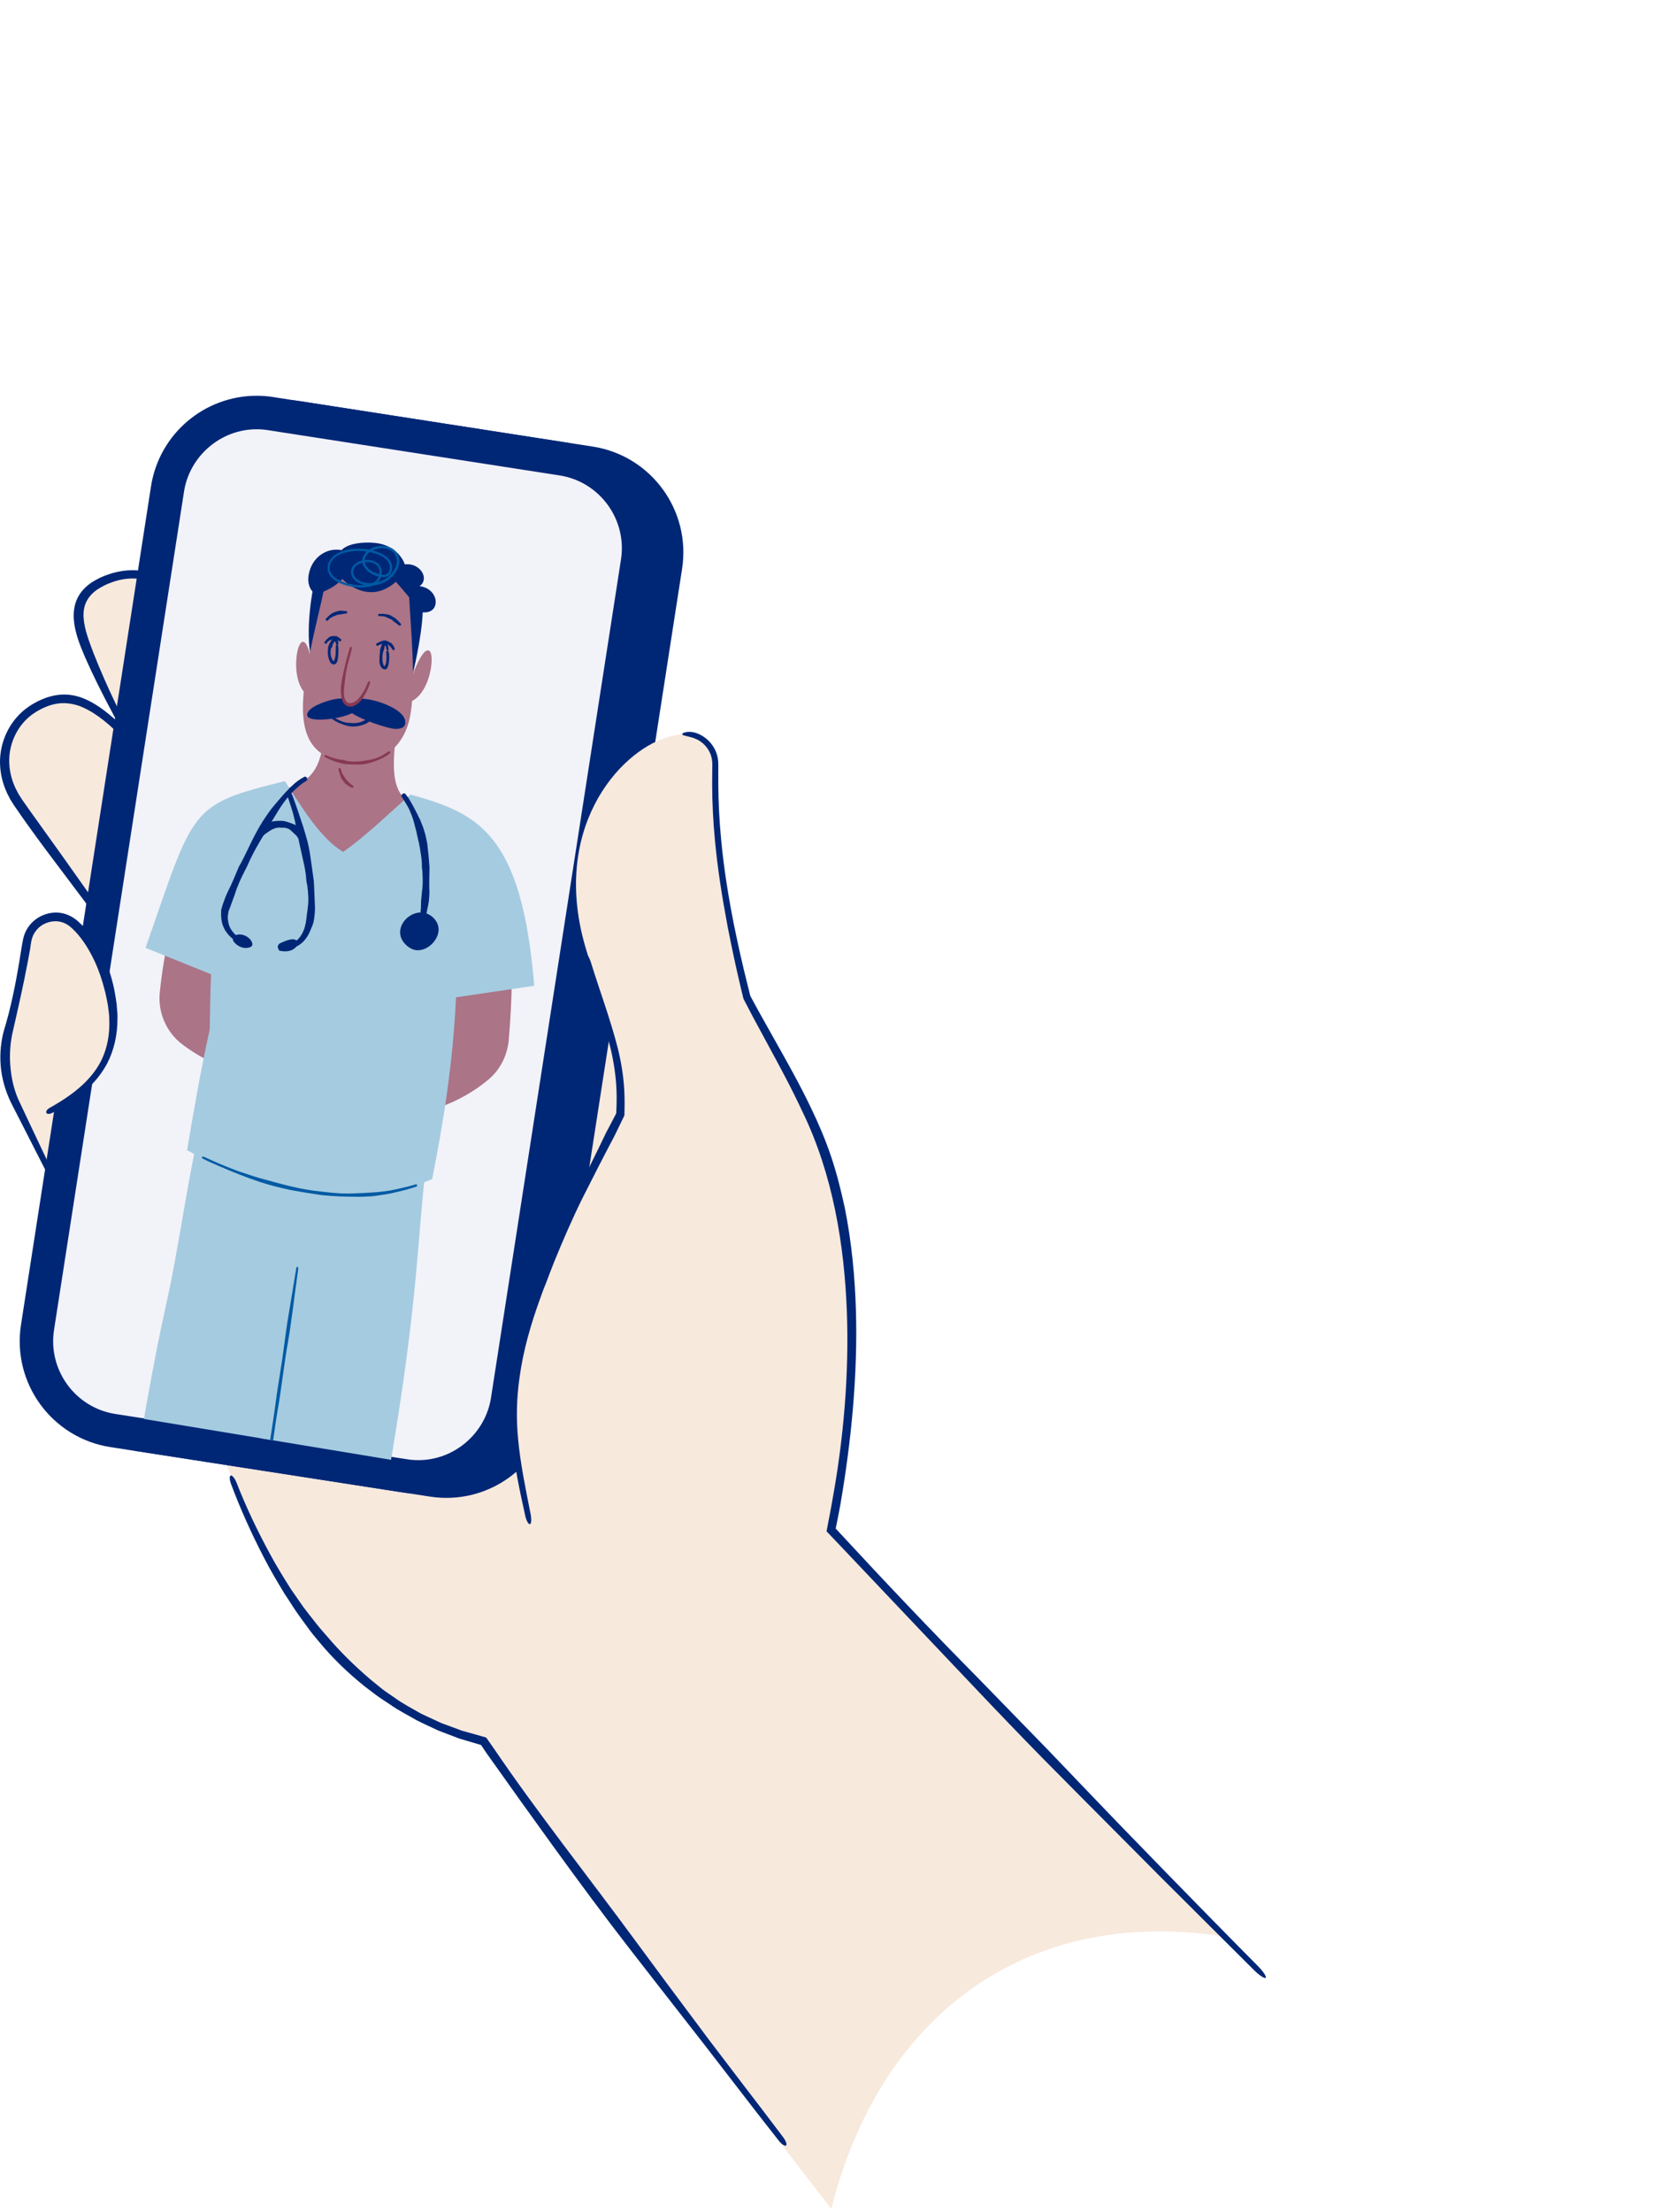
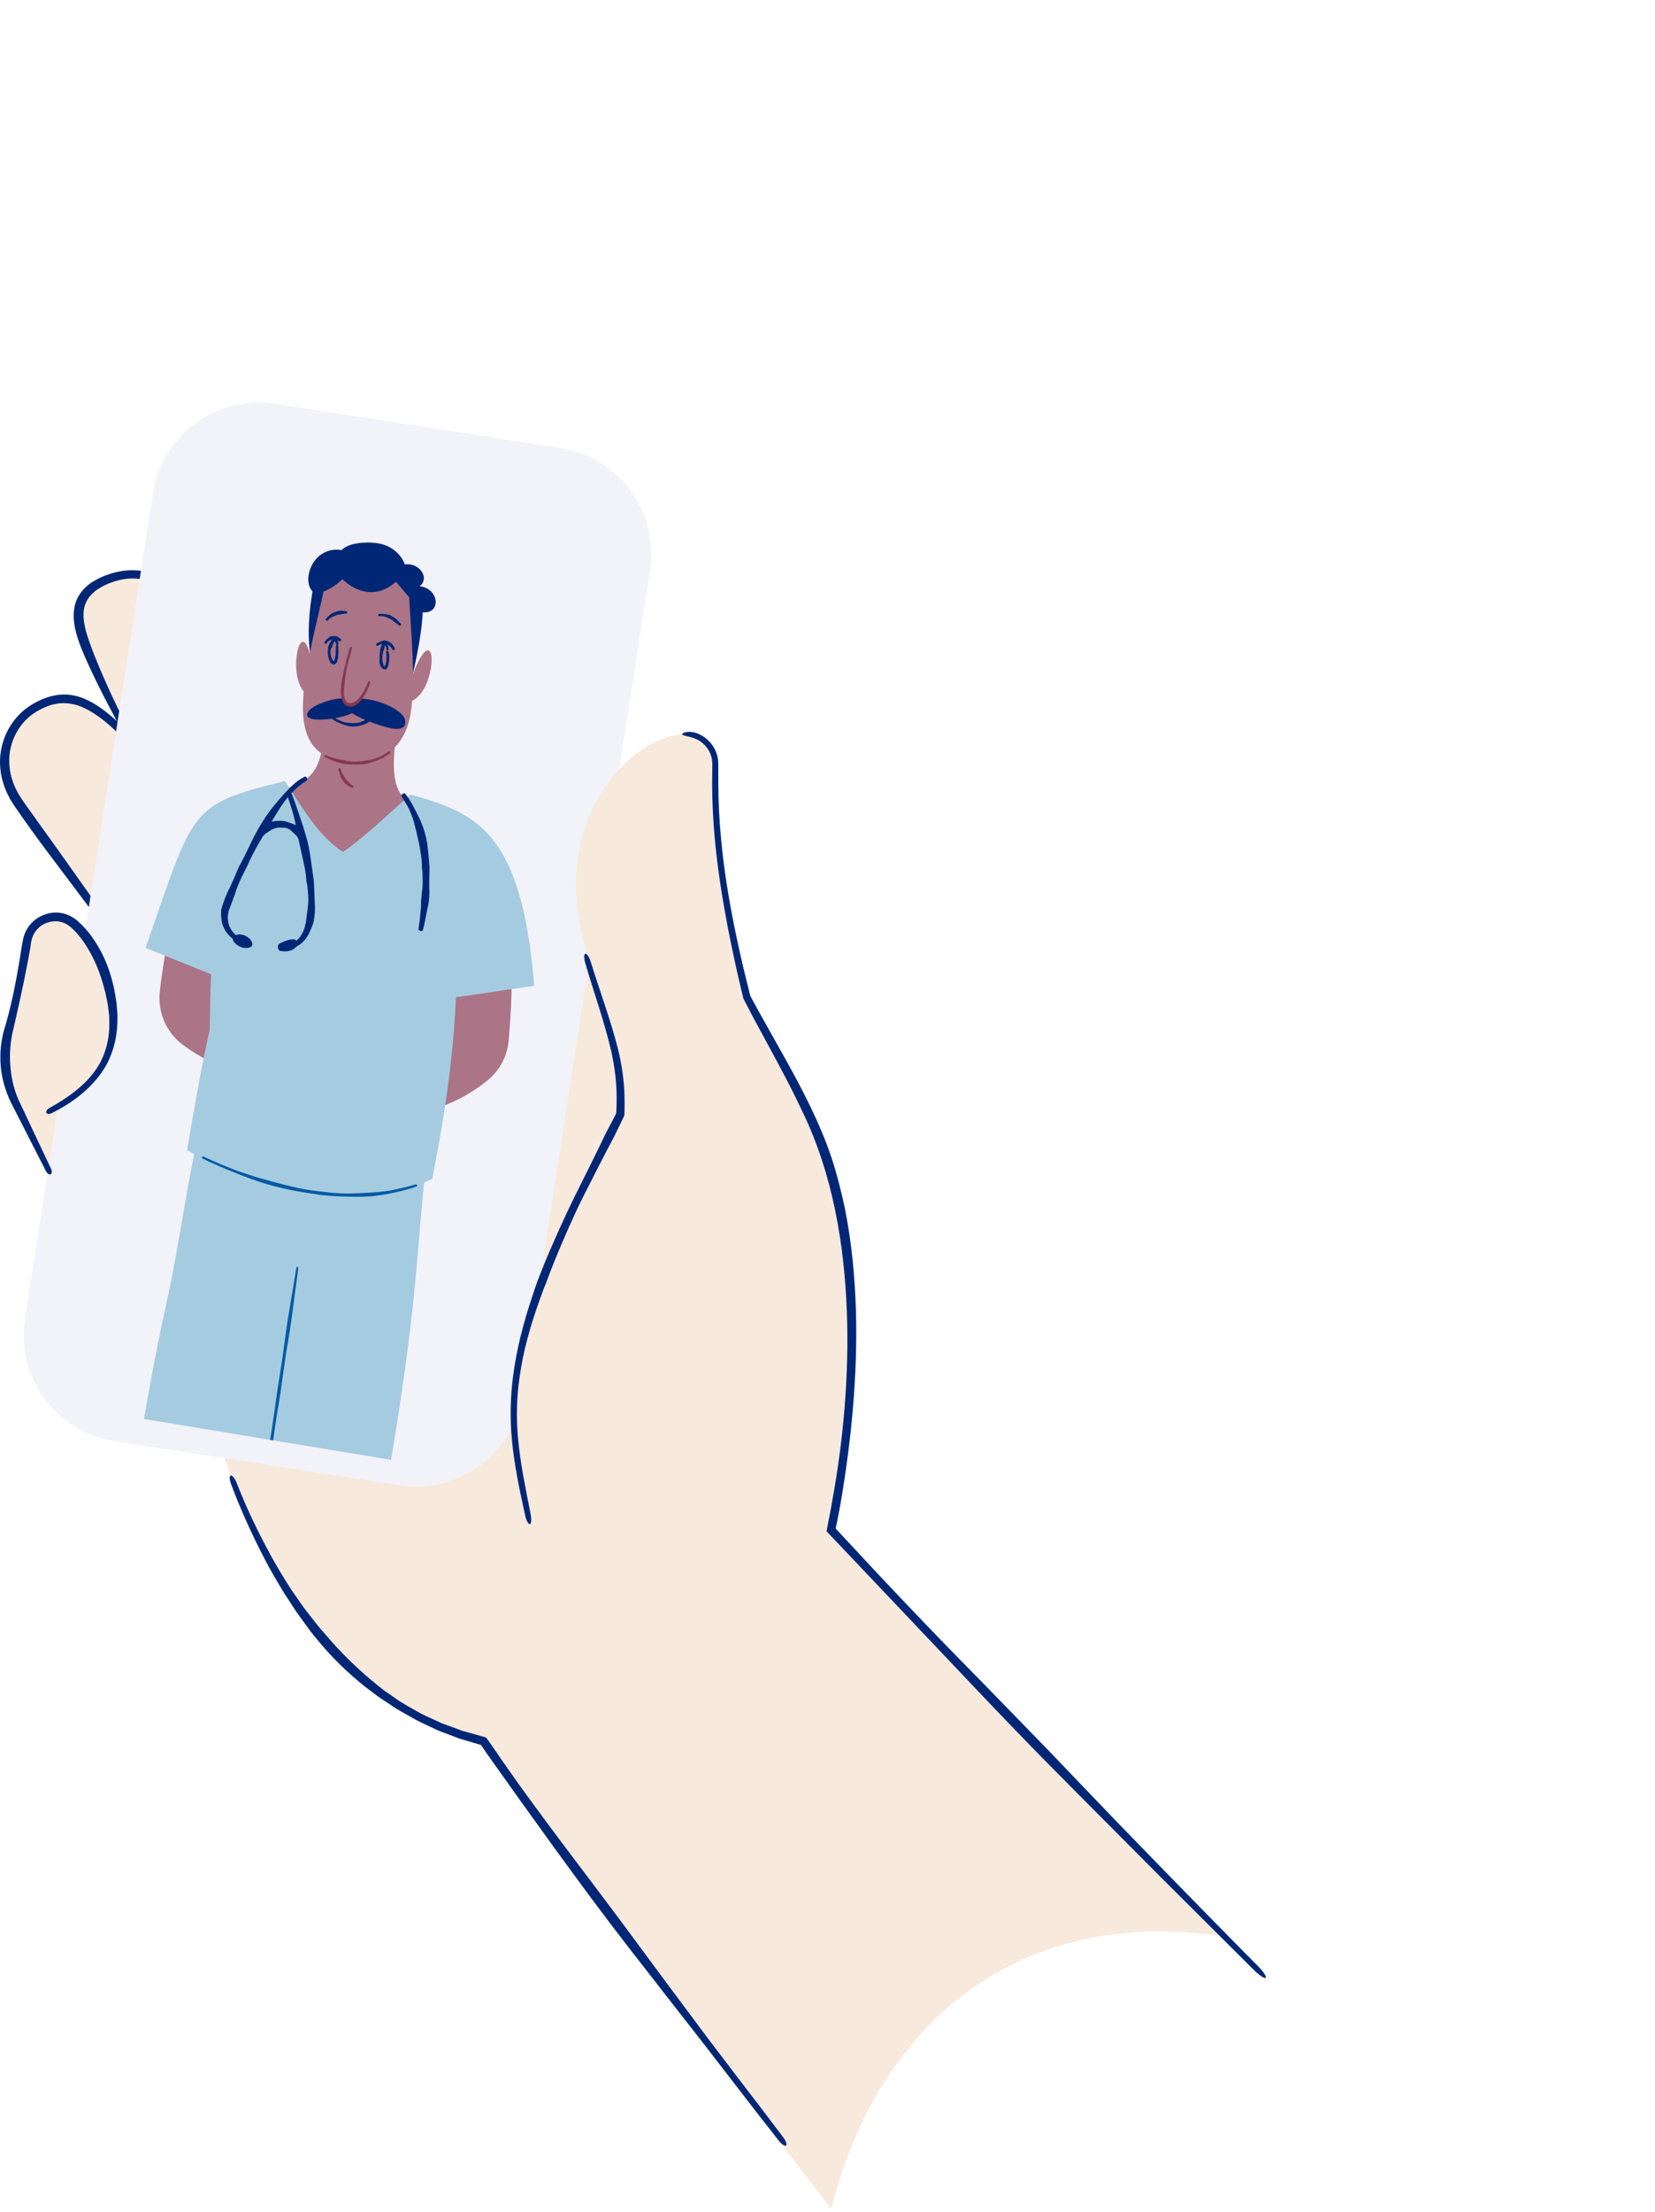
<svg xmlns="http://www.w3.org/2000/svg" width="393" height="525" viewBox="0 0 393 525" fill="none">
  <path d="M289.709 459.521C244.145 413.706 187.439 354.457 186.035 351.303L105.971 399.994C109.072 409.997 165.155 482.601 197.403 524.322C207.684 483.422 236.342 458.448 275.36 458.448C279.997 458.435 284.793 458.792 289.709 459.521Z" fill="#F8E9DD" />
  <path d="M38.067 187.228C35.444 184.247 25.838 166.784 21.175 155.43C18.194 148.156 16.153 141.333 25.308 137.584C48.945 127.885 63.783 176.668 70.156 183.637" fill="#F8E9DD" />
  <path d="M40.307 140.207C44.97 143.188 48.813 147.825 51.86 152.714C53.542 155.377 54.973 157.828 56.312 160.173L58.55 164.082C59.226 165.287 59.889 166.493 60.538 167.725L63.294 173.051C65.056 176.416 66.659 179.835 68.858 183.081C69.282 183.65 69.905 183.889 70.157 183.637C70.422 183.385 70.316 182.816 69.958 182.299C67.957 179.212 66.421 175.661 64.778 172.243L62.221 166.877L60.392 163.114C59.716 161.75 59.041 160.398 58.299 159.047C56.974 156.662 55.49 154.171 53.622 151.495C50.137 146.765 46.388 141.916 41.393 138.524L40.081 137.69L38.677 136.974C36.014 135.769 32.993 135.132 30.012 135.411C28.528 135.556 27.071 135.861 25.693 136.365C24.289 136.802 22.99 137.478 21.718 138.273C20.393 139.187 19.148 140.419 18.393 141.982C17.624 143.546 17.412 145.321 17.518 146.951C17.77 150.263 19.002 153.164 20.181 155.96C21.096 158.04 22.05 160.08 23.043 162.094C24.62 165.287 26.276 168.44 27.959 171.58C29.177 173.833 30.383 176.085 31.642 178.324C33.218 181.107 34.835 183.982 36.796 186.671C37.206 187.228 37.803 187.453 38.054 187.214C38.319 186.963 38.227 186.419 37.869 185.889C36.107 183.226 34.49 180.338 32.927 177.569C31.682 175.356 30.489 173.104 29.337 170.825C27.733 167.659 26.21 164.453 24.792 161.22C23.891 159.193 23.043 157.139 22.235 155.099C21.188 152.316 20.076 149.508 19.863 146.765C19.758 145.4 19.916 144.089 20.446 142.949C20.976 141.797 21.864 140.83 22.951 140.035C23.997 139.359 25.137 138.697 26.382 138.286C27.601 137.809 28.886 137.517 30.184 137.372C32.781 137.107 35.431 137.663 37.776 138.816L39.061 139.438L40.307 140.207Z" fill="#002776" />
  <path d="M40.849 328.29C40.743 328.104 40.637 327.919 40.531 327.733C27.759 306.005 13.821 284.343 3.434 261.21C2.36 258.825 1.685 256.308 1.393 253.738C0.532 246.159 8.163 240.263 15.252 243.085C19.955 244.953 25.559 249.498 31.402 259.249C46.89 285.111 54.773 297.3 54.773 297.3" fill="#F8E9DD" />
  <path d="M143.662 414.832C92.216 420.542 64.128 384.359 49.581 334.596L131.579 195.561C131.579 195.561 178.546 252.89 167.126 312.735C155.705 372.581 143.662 414.832 143.662 414.832Z" fill="#F8E9DD" />
  <path d="M43.883 246.12C37.882 235.944 6.111 193.866 3.421 189.215C-1.653 180.458 2.003 171.66 8.111 168.03C23.599 158.822 32.979 179.106 70.911 224.829" fill="#F8E9DD" />
  <path d="M19.638 167.897C23.216 169.474 26.382 172.323 29.297 175.304C32.212 178.324 34.941 181.584 37.538 184.896C40.386 188.5 42.957 191.746 45.395 194.819L49.528 199.894L53.331 204.544L58.803 211.274C62.274 215.514 65.771 219.727 69.296 223.914C69.918 224.656 70.647 225.054 70.925 224.828C71.204 224.603 70.939 223.808 70.329 223.066C66.858 218.8 63.44 214.481 60.061 210.148L54.801 203.378L51.158 198.595C49.833 196.86 48.508 195.124 47.183 193.375C44.772 190.301 42.188 187.055 39.181 183.491C36.425 180.298 33.629 177.066 30.648 173.992C29.151 172.455 27.614 170.958 25.945 169.593C24.276 168.229 22.487 166.957 20.473 166.056C19.095 165.393 17.545 164.996 15.982 164.877C13.782 164.744 11.583 165.261 9.635 166.149C7.714 167.023 5.846 168.229 4.376 169.819C1.395 172.945 -0.182 177.317 0.017 181.557C0.109 183.836 0.692 186.101 1.646 188.195L2.428 189.732L3.342 191.176L5.21 193.879C7.728 197.456 10.324 200.98 12.948 204.451L18.791 212.215C21.878 216.296 24.951 220.39 27.999 224.537C30.198 227.504 32.344 230.499 34.49 233.493C37.14 237.243 39.909 241.125 42.48 245.02C42.996 245.815 43.646 246.292 43.95 246.106C44.255 245.921 44.109 245.139 43.606 244.304C41.115 240.263 38.346 236.381 35.696 232.605C33.563 229.611 31.417 226.604 29.27 223.596L20.354 211.023C18.486 208.4 16.631 205.763 14.776 203.153C12.245 199.616 9.702 196.051 7.158 192.514L5.29 189.864L4.455 188.566L3.74 187.214C2.865 185.386 2.335 183.412 2.216 181.438C1.977 177.768 3.276 173.939 5.859 171.183C7.131 169.792 8.721 168.759 10.47 167.964C12.192 167.182 14.034 166.784 15.836 166.93C17.081 167.023 18.393 167.328 19.638 167.897Z" fill="#002776" />
-   <path d="M102.084 355.238L32.845 344.493C18.974 342.347 9.474 329.35 11.62 315.478L42.49 116.478C44.637 102.606 57.634 93.107 71.506 95.253L140.745 105.998C154.617 108.145 164.116 121.142 161.97 135.013L131.1 334.013C128.94 347.898 115.956 357.398 102.084 355.238Z" fill="#002776" />
  <path d="M94.93 352.575L27.148 342.056C13.277 339.909 3.777 326.912 5.923 313.04L36.33 117.088C38.476 103.216 51.474 93.716 65.345 95.863L133.127 106.382C146.999 108.529 156.498 121.526 154.352 135.398L123.945 331.35C121.799 345.222 108.802 354.735 94.93 352.575Z" fill="#F2F2F9" />
-   <path d="M60.933 101.891C61.834 101.891 62.748 101.957 63.636 102.103L132.875 112.848C142.388 114.319 148.933 123.275 147.462 132.788L116.592 331.788C115.28 340.227 107.874 346.587 99.368 346.587C98.468 346.587 97.553 346.521 96.652 346.375L27.413 335.63C17.9 334.159 11.355 325.203 12.826 315.69L43.696 116.69C45.008 108.251 52.414 101.891 60.933 101.891ZM60.933 93.942C48.611 93.942 37.8 102.911 35.853 115.471L4.983 314.471C2.836 328.343 12.336 341.327 26.207 343.486L95.447 354.231C96.772 354.43 98.083 354.536 99.382 354.536C111.703 354.536 122.514 345.567 124.462 333.006L155.332 134.006C157.478 120.135 147.979 107.151 134.107 104.991L64.868 94.246C63.543 94.034 62.231 93.942 60.933 93.942Z" fill="#002776" />
  <path d="M147.304 264.536C148.019 251.26 144.561 243.192 139.182 225.385C130.61 197.032 146.84 178.536 158.353 175.025C159.519 174.668 160.725 174.389 161.984 174.244C166.237 173.727 169.92 177.185 169.867 181.464C169.721 190.792 169.668 206.081 177.353 236.7C184.308 250.068 192.589 262.76 196.974 277.162C207.772 312.616 200.552 360.18 189.118 393.621L135.34 388.48C132.094 379.842 127.788 370.965 125.854 361.783C120.077 334.371 116.738 322.209 147.304 264.536Z" fill="#F8E9DD" />
  <path d="M146.641 268.14L147.489 266.377L147.913 265.503L148.205 264.907C148.337 264.668 148.258 264.271 148.284 264.165C148.324 262.84 148.337 261.515 148.297 260.19C148.205 256.361 147.622 252.532 146.708 248.836C144.919 241.84 142.402 235.176 140.295 228.366C139.911 227.16 139.328 226.286 138.983 226.392C138.639 226.498 138.652 227.545 139.023 228.764C141.05 235.653 143.488 242.437 145.104 249.339C145.913 252.93 146.403 256.56 146.429 260.23C146.442 261.515 146.403 262.8 146.337 264.085C146.31 264.443 146.376 264.138 146.164 264.589L145.714 265.463L144.8 267.199L143.939 268.829C141.567 273.784 139.089 278.752 136.612 283.694C134.161 288.649 131.908 293.71 129.775 298.705C129.047 300.44 128.384 302.216 127.682 303.965C127.245 305.104 126.874 306.27 126.49 307.436C124.343 313.796 122.608 320.341 121.786 327.058C121.19 331.88 121.084 336.783 121.548 341.618C122.091 347.66 123.389 353.768 124.714 359.743C124.979 360.962 125.483 361.85 125.827 361.783C126.172 361.704 126.251 360.684 126.013 359.465C124.833 353.45 123.548 347.382 123.018 341.446C122.568 336.716 122.674 331.947 123.336 327.23C124.198 320.658 126.066 314.246 128.344 308.006C128.742 306.906 129.126 305.806 129.59 304.733C130.266 302.971 130.902 301.209 131.617 299.46C133.657 294.478 135.83 289.431 138.268 284.489C140.746 279.56 143.276 274.618 145.846 269.756L146.641 268.14Z" fill="#002776" />
  <path d="M11.012 264.138C23.625 257.792 30.183 248.981 25.374 232.499C23.956 227.637 21.214 222.39 17.491 219.211C13.477 215.779 7.236 218.204 6.415 223.411C5.289 230.552 3.805 238.038 2.135 244.185C0.599 249.842 1.036 255.871 3.434 261.21" fill="#F8E9DD" />
  <path d="M4.639 227.915C3.712 233.559 2.573 239.296 0.837 244.927C0.029 248.133 -0.077 251.18 0.267 253.989C0.466 255.552 0.837 257.09 1.327 258.573C1.778 259.912 2.36 261.316 3.01 262.508L5.739 267.848L10.893 277.957C11.198 278.553 11.701 278.897 12.032 278.725C12.364 278.553 12.377 277.943 12.085 277.347L7.223 267.066L4.706 261.727C4.07 260.468 3.672 259.275 3.301 257.977C2.917 256.586 2.665 255.168 2.519 253.724C2.254 251.167 2.294 248.411 2.917 245.39C4.202 239.773 5.54 233.917 6.6 228.273L7.143 225.332C7.249 224.669 7.329 223.901 7.461 223.318C7.528 223.026 7.581 222.735 7.7 222.457C7.793 222.178 7.912 221.9 8.071 221.648C8.641 220.615 9.541 219.74 10.628 219.25C11.701 218.747 12.933 218.548 14.086 218.747C15.252 218.959 16.232 219.515 17.133 220.376C19.16 222.258 20.75 224.709 22.049 227.292C23.373 229.889 24.261 232.658 24.99 235.507C25.228 236.567 25.44 237.627 25.639 238.7C25.732 239.773 25.97 240.846 25.944 241.919C26.103 245.311 25.533 248.743 24.009 251.79C22.91 253.976 21.333 255.91 19.518 257.58C17.252 259.673 14.523 261.448 11.741 262.998C11.171 263.316 10.853 263.833 11.012 264.151C11.171 264.469 11.767 264.482 12.364 264.178C15.305 262.707 18.14 260.879 20.538 258.653C22.459 256.891 24.142 254.837 25.414 252.492C27.123 249.22 27.904 245.496 27.891 241.827C27.957 240.674 27.759 239.535 27.706 238.395C27.547 237.269 27.375 236.143 27.163 235.017C26.54 232.009 25.599 228.988 24.155 226.219C22.738 223.45 20.949 220.84 18.604 218.76C17.517 217.753 15.994 216.918 14.417 216.693C12.827 216.441 11.184 216.746 9.767 217.435C8.336 218.124 7.117 219.264 6.335 220.655C6.123 220.999 5.964 221.357 5.832 221.741C5.673 222.112 5.58 222.496 5.5 222.88C5.315 223.649 5.249 224.258 5.116 224.961L4.639 227.915Z" fill="#002776" />
  <path d="M197.743 365.016C208.568 376.423 219.763 388.242 230.773 399.861C236.762 406.194 242.207 411.838 247.401 417.151L256.118 425.948C258.795 428.638 261.471 431.327 264.147 434.017L275.727 445.663C283.067 452.976 290.407 460.29 297.747 467.603C299.059 468.902 300.304 469.71 300.556 469.458C300.807 469.206 299.986 467.961 298.687 466.649C291.348 459.256 284.061 451.81 276.787 444.351L265.472 432.705L257.589 424.491C254.741 421.51 251.879 418.529 249.004 415.521C243.85 410.222 238.378 404.604 232.244 398.298C221.048 386.983 209.866 375.178 199.201 363.638L198.446 362.817L198.989 360.114C199.201 359.041 199.426 357.968 199.598 356.895C202.182 341.857 203.679 326.289 203.255 311.199C203.016 303.077 202.235 294.81 200.592 286.635C199.704 282.568 198.697 278.5 197.359 274.525C196.021 270.551 194.378 266.708 192.576 262.972C189.913 257.394 186.892 252.042 183.885 246.702L180.334 240.37L178.599 237.19L178.188 236.422C178.175 236.395 178.175 236.382 178.161 236.355L178.108 236.156L178.002 235.719L177.565 233.957C176.373 229.267 175.313 224.537 174.346 219.794C172.981 212.971 171.868 206.081 171.232 199.165C170.821 194.846 170.583 190.447 170.57 186.009V182.684C170.583 181.624 170.623 180.325 170.252 179.159C169.576 176.787 167.695 174.84 165.403 174.019C163.482 173.343 161.905 173.966 161.998 174.284C162.051 174.654 163.429 174.694 164.952 175.277C166.834 175.979 168.37 177.622 168.9 179.57C169.192 180.55 169.165 181.518 169.139 182.684L169.112 186.049C169.112 190.527 169.351 194.992 169.762 199.351C170.398 206.319 171.524 213.236 172.822 220.138C173.763 224.921 174.77 229.691 175.909 234.434L176.333 236.209C176.439 236.514 176.386 236.739 176.651 237.283L177.075 238.091L178.771 241.337L182.242 247.762C185.144 253.115 188.045 258.468 190.576 263.926C197.73 278.672 200.486 295.3 201.095 311.305C201.652 326.196 200.314 341.685 197.584 356.497C197.412 357.583 197.2 358.656 196.988 359.73L196.273 363.479L197.743 365.016Z" fill="#002776" />
  <path d="M113.109 411.759C111.983 411.441 110.844 411.123 109.704 410.805C108.591 410.394 107.478 409.983 106.365 409.573C105.809 409.361 105.239 409.175 104.696 408.95L103.066 408.195C101.98 407.691 100.894 407.201 99.82 406.671C97.754 405.452 95.594 404.379 93.66 402.948C92.679 402.259 91.659 401.61 90.718 400.881L87.936 398.616C83.988 395.237 80.662 391.925 77.787 388.546C76.992 387.606 76.145 386.705 75.376 385.738L73.084 382.823C71.666 381.048 70.447 379.113 69.123 377.271C67.374 374.489 65.625 371.707 64.075 368.792C61.107 363.32 58.404 357.676 56.139 351.847C55.715 350.826 55.105 350.111 54.774 350.23C54.443 350.363 54.496 351.29 54.893 352.324C57.106 358.246 59.729 364.036 62.644 369.666C64.141 372.608 65.837 375.43 67.546 378.265C68.844 380.173 70.023 382.187 71.415 384.042L73.654 387.102C74.409 388.122 75.257 389.063 76.065 390.057C78.966 393.528 82.411 396.92 86.624 400.312C87.592 401.053 88.572 401.782 89.552 402.524C90.546 403.253 91.593 403.889 92.613 404.578C94.614 406.009 96.839 407.095 98.959 408.34C100.059 408.897 101.185 409.4 102.285 409.93L103.954 410.712C104.524 410.95 105.094 411.149 105.663 411.374C106.803 411.811 107.942 412.249 109.081 412.673C110.247 413.017 111.413 413.362 112.566 413.706L113.772 414.064C113.944 414.117 114.262 414.21 114.182 414.183C114.222 414.183 114.249 414.223 114.262 414.249L115.613 416.25C120.939 423.776 126.411 431.407 131.737 438.76C137.487 446.683 143.489 454.818 149.61 462.688L156.447 471.472C160.064 476.096 163.667 480.72 167.284 485.357L175.035 495.4C178.255 499.586 181.58 503.892 184.932 508.118C185.608 508.98 186.376 509.47 186.654 509.258C186.933 509.046 186.641 508.185 185.979 507.31C182.746 502.991 179.407 498.659 176.201 494.472C173.644 491.12 171.087 487.768 168.516 484.39L157.957 470.24C155.758 467.272 153.572 464.304 151.386 461.349C145.477 453.307 139.342 445.279 133.473 437.462C128.028 430.201 122.45 422.662 117.322 415.097L115.865 413.017C115.64 412.712 115.481 412.328 115.057 412.315L114.262 412.09L113.109 411.759Z" fill="#002776" />
  <g clip-path="url(#clip0_7_2205)">
    <path d="M48.225 264.45C44.513 279.34 42.788 294.72 39.447 309.671C36.115 324.568 33.604 340.091 31.067 355.447C28.066 373.608 26.75 391.776 32.218 409.706C34.443 410.726 35.662 411.58 37.939 412.609C35.131 417.095 31.738 419.853 27.667 423.749C21.959 423.731 16.472 424.347 13.041 431.286L50.264 437.437L74.749 273.131L48.225 264.45Z" fill="#A5CBE0" />
    <path d="M102.777 265.142C98.718 290.037 100.523 300.181 93.305 343.864C89.245 368.433 83.966 392.473 76.571 416.491C73.59 417.086 70.52 417.558 67.432 417.809C69.626 421.979 72.287 425.628 75.547 429.268C85.309 432.077 88.484 437.552 87.54 443.597L46.928 436.886L72.35 273.822L102.777 265.142Z" fill="#A5CBE0" />
    <path d="M44.652 208.05C41.75 214.751 40.065 221.326 38.98 227.892C38.569 230.38 38.219 232.825 37.967 235.34C37.4 240.087 39.383 244.875 43.146 247.782C48.887 252.212 55.798 254.822 63.936 256.602L86.825 264.899C97.652 265.872 107.768 262.92 115.682 256.504C118.625 254.162 120.447 250.71 120.795 246.959C121.672 237.041 121.878 226.904 120.806 217.262L44.652 208.05Z" fill="#AB7487" />
    <path d="M100.833 192.638C94.017 189.445 91.958 186.766 94.705 170.14C95.108 167.704 95.537 165.762 95.757 164.765L77.736 168.152C77.43 170.005 77.241 173.455 76.681 176.844C75.447 184.309 72.406 186.255 65.059 187.924C68.177 209.544 81.463 215.711 81.463 215.711L100.833 192.638Z" fill="#AB7487" />
    <path d="M82.164 186.127C82.261 186.197 82.358 186.267 82.455 186.338C82.606 186.417 82.694 186.54 82.844 186.62C83.091 186.769 83.391 186.928 83.7 187.033C83.753 187.042 83.824 186.945 83.894 186.848C83.973 186.698 83.938 186.583 83.938 186.583C83.691 186.433 83.496 186.292 83.258 186.09C83.161 186.019 83.072 185.896 82.922 185.817C82.878 185.755 82.781 185.685 82.745 185.57L82.701 185.508C82.357 185.288 82.092 184.918 81.879 184.556C81.835 184.495 81.791 184.433 81.8 184.38L81.711 184.257C81.579 184.072 81.402 183.825 81.278 183.587C81.198 183.41 81.119 183.234 81.092 183.066C81.021 182.837 80.95 182.608 80.879 182.379C80.888 182.326 80.729 182.299 80.615 182.335C80.447 182.362 80.385 182.406 80.377 182.459C80.386 182.732 80.457 182.961 80.519 183.244C80.599 183.42 80.669 183.649 80.696 183.817C80.811 184.108 80.882 184.337 80.997 184.628L81.033 184.743C81.077 184.805 81.121 184.866 81.165 184.928C81.43 185.298 81.749 185.677 82.014 186.047L82.164 186.127Z" fill="#873953" />
    <path d="M100.379 145.348C102.259 145.496 103.228 144.568 103.429 143.35C103.7 141.709 102.471 139.602 99.876 139.173C99.77 139.156 99.718 139.147 99.612 139.129C100.22 138.74 100.528 138.193 100.624 137.611C100.869 136.128 99.534 134.33 97.416 133.98C96.199 133.779 93.799 134.144 93.589 135.415C93.511 135.891 93.899 136.173 94.376 136.252C95.17 136.383 96.149 136.055 96.298 135.155C96.516 133.831 94.579 129.758 89.813 128.97C86.954 128.498 81.034 128.771 80.535 131.789C80.474 132.159 80.66 132.353 80.977 132.406C81.454 132.484 82.212 132.175 82.291 131.698C82.387 131.116 81.593 130.658 80.957 130.553C77.463 129.975 73.972 132.336 73.281 136.519C73.044 137.949 73.302 139.351 74.213 140.426C74.213 140.426 71.602 153.92 75.272 160.02C78.942 166.121 98 160.077 98 160.077C98 160.077 100.149 151.348 100.379 145.348Z" fill="#002776" />
    <path d="M76.824 140.423C78.517 139.723 80.034 138.777 81.285 137.461C83.025 139.108 84.923 140.129 86.882 140.453C89.265 140.847 91.664 140.155 94.017 138.096C95.068 139.303 96.12 140.511 97.163 141.771C97.553 149.614 98.805 161.461 97.484 169.457C95.839 179.411 87.981 181.866 81.521 180.798C70.984 179.057 71.068 169.661 72.818 159.071C73.921 152.399 75.799 145.312 76.824 140.423Z" fill="#AB7487" />
    <path d="M81.803 180.41C81.538 180.366 81.212 180.367 80.947 180.323C80.523 180.253 80.1 180.183 79.685 180.06C78.899 179.876 78.131 179.586 77.425 179.251C77.328 179.181 77.151 179.261 77.081 179.358C77.011 179.455 77.037 179.623 77.187 179.702C77.938 180.098 78.697 180.441 79.518 180.74C79.933 180.863 80.348 180.986 80.763 181.108C81.08 181.161 81.336 181.258 81.654 181.31L81.866 181.345C83.154 181.449 84.451 181.5 85.766 181.446L86.427 181.392C86.595 181.365 86.71 181.33 86.877 181.303C87.662 181.161 88.412 180.904 89.161 180.647C89.682 180.461 90.211 180.222 90.74 179.983C91.392 179.656 92 179.267 92.564 178.816C92.688 178.727 92.714 178.569 92.626 178.445C92.537 178.322 92.378 178.296 92.255 178.384C91.7 178.782 91.1 179.118 90.501 179.454C90.025 179.702 89.504 179.888 88.984 180.074C88.296 180.286 87.511 180.429 86.788 180.527C86.673 180.562 86.514 180.536 86.4 180.571L85.782 180.687C84.565 180.812 83.312 180.823 82.103 180.568L81.803 180.41Z" fill="#873953" />
    <path d="M96.13 166.785C96.165 166.573 96.2 166.361 96.235 166.15C96.716 163.237 99.756 154.057 101.715 154.381C102.509 154.512 102.688 156.391 102.312 158.668C101.726 162.216 99.677 166.718 96.13 166.785Z" fill="#AB7487" />
    <path d="M74.389 165.695C74.424 165.483 74.406 165.262 74.441 165.05C74.657 162.094 73.903 152.505 71.971 152.349C71.221 152.279 70.544 154.071 70.379 156.383C70.067 159.922 70.956 164.746 74.389 165.695Z" fill="#AB7487" />
    <path d="M78.81 153.751C78.845 153.54 78.933 153.337 78.968 153.125C79.047 152.975 79.065 152.869 79.144 152.719C79.153 152.666 79.223 152.569 79.285 152.524L79.355 152.427L79.364 152.374C79.373 152.321 79.435 152.277 79.443 152.224C79.496 152.233 79.594 152.303 79.638 152.365C79.726 152.489 79.744 152.709 79.815 152.938C79.85 153.053 79.948 153.123 80.115 153.097C80.283 153.07 80.353 152.973 80.371 152.867C80.362 152.594 80.344 152.373 80.184 152.02C80.025 151.668 79.734 151.456 79.442 151.245C79.248 151.43 79.116 151.572 78.922 151.757C78.861 151.802 78.852 151.854 78.79 151.899L78.72 151.996C78.658 152.04 78.587 152.137 78.57 152.243C78.491 152.393 78.359 152.535 78.279 152.685C78.191 152.888 78.042 153.135 77.998 153.4L77.919 153.55C77.797 154.618 77.789 155.65 78.17 156.637C78.25 156.814 78.329 156.99 78.409 157.166C78.453 157.228 78.498 157.29 78.542 157.352C78.586 157.413 78.683 157.484 78.78 157.554C78.877 157.625 79.036 157.651 79.133 157.721C79.345 157.756 79.574 157.685 79.707 157.544C79.892 157.411 79.98 157.208 80.059 157.058C80.164 156.749 80.208 156.485 80.252 156.22C80.322 155.796 80.339 155.364 80.356 154.932C80.39 154.393 80.372 153.846 80.301 153.291C80.265 153.176 80.168 153.106 80.009 153.079C79.842 153.106 79.771 153.203 79.754 153.309C79.719 153.847 79.737 154.394 79.712 154.88C79.695 155.312 79.686 155.691 79.563 156.106C79.528 156.318 79.432 156.574 79.344 156.777C79.273 156.874 79.273 156.874 79.212 156.918C79.212 156.918 79.15 156.963 79.106 156.901C79.106 156.901 79.053 156.892 79.062 156.839L79.07 156.786L79.026 156.724C78.938 156.601 78.902 156.486 78.814 156.363C78.451 155.596 78.397 154.608 78.643 153.778L78.81 153.751Z" fill="#002776" />
    <path d="M91.181 154.272C91.216 154.061 91.259 153.796 91.294 153.584L91.329 153.372C91.338 153.319 91.347 153.266 91.356 153.213C91.417 153.169 91.506 153.293 91.594 153.416C91.594 153.416 91.638 153.478 91.629 153.531C91.674 153.592 91.665 153.645 91.7 153.76L91.789 154.21C91.825 154.324 91.975 154.404 92.089 154.368C92.257 154.342 92.328 154.244 92.292 154.13L92.212 153.627C92.177 153.512 92.185 153.459 92.15 153.345C92.114 153.23 92.079 153.115 92.043 153.001C91.849 152.533 91.513 152.26 91.116 152.032C91.028 152.235 90.887 152.429 90.79 152.685C90.694 152.941 90.588 153.25 90.5 153.453L90.272 154.177L90.245 154.335C90.185 155.359 90.01 156.418 90.162 157.477C90.188 157.644 90.259 157.873 90.339 158.05C90.427 158.173 90.463 158.288 90.551 158.411C90.595 158.473 90.692 158.543 90.781 158.667C90.878 158.737 91.028 158.816 91.134 158.834C91.24 158.851 91.399 158.878 91.505 158.895C91.558 158.904 91.558 158.904 91.611 158.913L91.672 158.868L91.804 158.727C91.875 158.63 91.945 158.533 92.016 158.436C92.086 158.339 92.095 158.286 92.112 158.18C92.192 158.03 92.218 157.871 92.244 157.712C92.376 157.244 92.393 156.812 92.419 156.326C92.453 155.788 92.391 155.18 92.266 154.615C92.231 154.5 92.081 154.421 91.966 154.457C91.799 154.483 91.728 154.58 91.71 154.686C91.729 155.233 91.8 155.789 91.766 156.327C91.749 156.76 91.732 157.192 91.617 157.554C91.591 157.713 91.521 157.81 91.45 157.907C91.442 157.96 91.38 158.004 91.371 158.057C91.362 158.11 91.309 158.101 91.309 158.101C91.301 158.154 91.248 158.146 91.204 158.084C91.15 158.075 91.159 158.022 91.115 157.96C91.071 157.899 91.027 157.837 91.044 157.731C91.009 157.617 90.929 157.44 90.894 157.326C90.716 156.426 90.776 155.402 91.04 154.467L91.181 154.272Z" fill="#002776" />
    <path d="M79.62 151.818C79.673 151.826 79.778 151.844 79.831 151.853C79.937 151.87 80.043 151.888 80.14 151.958C80.343 152.046 80.493 152.125 80.688 152.266C80.741 152.275 80.802 152.231 80.935 152.089C81.058 152.001 81.076 151.895 81.084 151.842C80.899 151.648 80.704 151.507 80.51 151.366C80.413 151.296 80.263 151.217 80.166 151.146C80.069 151.076 80.016 151.067 79.918 150.997L79.865 150.988C79.433 150.971 79.001 150.954 78.604 151.051C78.542 151.096 78.489 151.087 78.375 151.122L78.251 151.211C78.013 151.335 77.872 151.529 77.687 151.662C77.555 151.803 77.432 151.891 77.353 152.041C77.22 152.183 77.079 152.377 77 152.527C76.992 152.58 77.089 152.651 77.186 152.721C77.283 152.791 77.442 152.818 77.442 152.818C77.574 152.676 77.706 152.535 77.785 152.385C77.856 152.288 77.979 152.199 78.103 152.111C78.279 152.031 78.402 151.943 78.632 151.872L78.746 151.837C78.808 151.792 78.808 151.792 78.87 151.748C78.993 151.66 79.32 151.659 79.62 151.818Z" fill="#002776" />
    <path d="M92.432 153.282C92.476 153.344 92.582 153.362 92.626 153.423C92.723 153.494 92.812 153.617 92.856 153.679C92.989 153.864 93.121 154.049 93.245 154.287C93.236 154.34 93.404 154.313 93.518 154.278C93.633 154.242 93.757 154.154 93.765 154.101C93.703 153.819 93.579 153.581 93.455 153.343C93.367 153.219 93.279 153.096 93.19 152.973C93.146 152.911 93.058 152.787 92.96 152.717L92.916 152.655C92.519 152.426 92.069 152.189 91.654 152.066C91.548 152.048 91.495 152.04 91.389 152.022C91.336 152.013 91.283 152.005 91.221 152.049C90.948 152.058 90.657 152.173 90.428 152.244C90.251 152.324 90.075 152.403 89.899 152.483C89.66 152.607 89.475 152.739 89.29 152.872C89.229 152.916 89.317 153.04 89.405 153.163C89.494 153.286 89.591 153.357 89.653 153.313C89.829 153.233 90.014 153.1 90.191 153.021C90.314 152.932 90.481 152.906 90.649 152.879C90.87 152.861 91.09 152.843 91.302 152.878C91.355 152.887 91.355 152.887 91.408 152.896C91.461 152.904 91.514 152.913 91.567 152.922C91.849 152.86 92.211 152.974 92.432 153.282Z" fill="#002776" />
    <path d="M87.111 171.659C87.349 171.535 87.543 171.35 87.781 171.226C88.089 171.005 88.406 170.731 88.671 170.448C89.191 169.936 89.613 169.353 89.992 168.708C90.062 168.611 89.983 168.435 89.885 168.364C89.735 168.285 89.621 168.321 89.55 168.418C89.18 169.009 88.722 169.478 88.211 169.937C87.956 170.167 87.647 170.388 87.4 170.565C87.215 170.697 86.977 170.821 86.748 170.892L86.572 170.972C85.725 171.485 84.658 171.689 83.635 171.629C83.476 171.602 83.308 171.629 83.096 171.594L82.77 171.594C82.126 171.542 81.552 171.393 80.943 171.129C80.537 170.954 80.131 170.778 79.733 170.549C79.239 170.249 78.753 169.897 78.267 169.545C78.17 169.475 78.003 169.501 77.932 169.598C77.862 169.696 77.835 169.854 77.933 169.925C78.41 170.33 78.895 170.682 79.434 171.043C79.831 171.272 80.282 171.51 80.741 171.694C81.35 171.958 82.021 172.178 82.7 172.345L83.071 172.406C83.283 172.441 83.45 172.414 83.662 172.449C84.8 172.474 85.929 172.225 86.987 171.747L87.111 171.659Z" fill="#002776" />
    <path d="M83.587 169.282C81.048 170.494 76.655 171.074 74.484 170.715C73.266 170.514 72.851 170.064 72.938 169.535C73.227 167.787 77.196 166.485 78.951 166.068C80.477 165.722 82.162 165.728 83.741 165.717C85.047 165.715 86.388 165.828 87.659 166.038C90.624 166.528 96.724 168.787 96.225 171.805C96.041 172.917 94.533 173.157 93.315 172.956C91.462 172.65 86.237 171.025 83.587 169.282Z" fill="#002776" />
    <path d="M83.424 153.48C82.862 155.563 82.116 158.105 81.704 160.594C81.354 162.712 80.822 166.921 82.887 167.262C85.376 167.673 87.161 163.454 87.767 161.759" fill="#AB7487" />
    <path d="M84.096 167.516C84.555 167.374 84.934 167.056 85.251 166.782C85.709 166.314 86.115 165.837 86.422 165.29C87.021 164.301 87.522 163.241 87.865 162.156C87.953 161.952 87.873 161.776 87.723 161.697C87.564 161.671 87.441 161.759 87.353 161.962C86.966 162.986 86.465 164.046 85.831 164.92C85.479 165.406 85.135 165.838 84.747 166.21C84.439 166.431 84.13 166.652 83.787 166.758C83.725 166.802 83.619 166.785 83.557 166.829L83.275 166.891L83.001 166.9C82.896 166.883 82.843 166.874 82.737 166.856L82.631 166.839C82.578 166.83 82.587 166.777 82.534 166.768C82.286 166.619 82.065 166.31 81.906 165.958C81.649 165.208 81.63 164.335 81.709 163.532C81.699 163.258 81.752 162.94 81.796 162.676L81.839 162.084C81.952 161.07 82.074 160.002 82.302 158.952C82.425 158.21 82.6 157.478 82.829 156.754C83.092 155.818 83.355 154.883 83.566 153.939C83.601 153.727 83.521 153.55 83.415 153.533C83.256 153.507 83.133 153.595 83.045 153.798C82.782 154.734 82.518 155.669 82.255 156.605C82.079 157.337 81.904 158.07 81.72 158.855C81.492 159.906 81.264 160.956 81.089 162.015L80.993 162.597C80.94 162.915 80.949 163.189 80.95 163.515C80.916 164.38 80.979 165.315 81.262 166.232C81.404 166.691 81.705 167.175 82.199 167.475C82.252 167.483 82.296 167.545 82.402 167.563L82.606 167.651C82.764 167.677 82.862 167.747 83.029 167.721L83.408 167.729L83.797 167.684C83.911 167.649 83.982 167.552 84.096 167.516Z" fill="#873953" />
    <path d="M80.767 145.861C80.882 145.826 80.943 145.782 81.049 145.799C81.164 145.764 81.332 145.737 81.499 145.71C81.781 145.648 82.055 145.639 82.328 145.63C82.381 145.638 82.408 145.48 82.425 145.374C82.443 145.268 82.416 145.1 82.363 145.091C82.098 145.048 81.781 144.995 81.454 144.996C81.295 144.969 81.128 144.996 80.969 144.97L80.642 144.97L80.589 144.962C80.131 145.103 79.681 145.192 79.266 145.396C79.205 145.44 79.099 145.422 79.037 145.467L78.914 145.555C78.667 145.732 78.429 145.856 78.235 146.041C78.103 146.183 77.918 146.315 77.786 146.456C77.592 146.642 77.398 146.828 77.31 147.031C77.301 147.084 77.337 147.198 77.487 147.277C77.584 147.348 77.734 147.427 77.743 147.374C77.928 147.242 78.069 147.047 78.201 146.906C78.333 146.765 78.457 146.676 78.633 146.596C78.818 146.464 79.056 146.34 79.285 146.269L79.4 146.234C79.462 146.189 79.523 146.145 79.576 146.154C79.929 145.995 80.335 145.844 80.767 145.861Z" fill="#002776" />
    <path d="M93.439 147.52C93.536 147.59 93.642 147.608 93.739 147.678C93.889 147.757 93.978 147.881 94.128 147.96C94.366 148.162 94.613 148.312 94.852 148.515C94.896 148.576 95.019 148.488 95.143 148.4C95.266 148.311 95.284 148.205 95.24 148.144C95.063 147.897 94.824 147.694 94.594 147.439C94.506 147.315 94.365 147.183 94.215 147.104L93.985 146.848L93.941 146.787C93.49 146.549 93.102 146.267 92.651 146.03C92.546 146.012 92.501 145.95 92.395 145.933L92.237 145.907C91.919 145.854 91.61 145.749 91.337 145.758C91.125 145.723 90.913 145.688 90.692 145.706C90.419 145.715 90.145 145.724 89.872 145.733C89.819 145.725 89.793 145.884 89.828 145.998C89.855 146.166 89.89 146.28 89.952 146.236C90.225 146.227 90.437 146.262 90.711 146.253C90.923 146.288 91.09 146.261 91.293 146.349C91.558 146.393 91.814 146.49 92.061 146.639L92.158 146.71C92.211 146.718 92.317 146.736 92.361 146.798C92.776 146.921 93.174 147.149 93.501 147.475L93.439 147.52Z" fill="#002776" />
    <path d="M108.287 236.733L126.856 233.981C123.885 197.644 113.441 193.035 97.474 188.602C92.328 193.082 87.059 198.304 81.462 202.22C75.784 198.725 71.433 191.153 67.649 185.414C44.743 191.04 46.209 191.717 34.565 224.986L50.119 231.256C49.94 235.632 49.867 240.026 49.802 244.367C47.689 253.863 46.044 263.491 44.416 273.013C52.76 277.493 62.655 281.14 72.556 282.776C83.04 284.509 93.415 283.939 102.63 279.859C103.392 275.905 104.154 271.951 104.81 267.98C106.578 257.611 107.808 247.207 108.287 236.733Z" fill="#A5CBE0" />
    <path d="M77.023 283.732C79.432 283.967 81.867 284.043 84.364 284.075C85.017 284.074 85.669 284.073 86.269 284.063C86.878 284.001 87.478 283.991 88.025 283.973C88.634 283.91 89.295 283.856 89.913 283.741C90.469 283.669 91.086 283.554 91.642 283.482L92.877 283.251L94.12 282.967C95.646 282.621 97.181 282.222 98.68 281.708C98.962 281.646 99.103 281.452 99.076 281.284C99.041 281.169 98.785 281.073 98.494 281.188C97.004 281.649 95.478 281.995 93.899 282.332L92.717 282.572L91.491 282.75C90.935 282.822 90.379 282.893 89.771 282.956C89.162 283.018 88.509 283.019 87.9 283.082C87.353 283.1 86.798 283.171 86.198 283.181C85.598 283.191 84.989 283.253 84.336 283.254C81.919 283.399 79.501 283.217 77.154 282.938C76.73 282.868 76.351 282.859 75.927 282.789C73.624 282.572 71.356 282.143 69.159 281.617C66.802 281.064 64.357 280.388 61.965 279.721C61.083 279.466 60.2 279.211 59.326 278.904C57.931 278.456 56.537 278.008 55.16 277.454C54.189 277.076 53.165 276.689 52.202 276.258C50.984 275.73 49.766 275.203 48.503 274.613C48.247 274.517 48.027 274.535 47.956 274.632C47.877 274.782 48.01 274.967 48.266 275.064C49.467 275.697 50.738 276.234 51.956 276.761C52.918 277.192 53.889 277.57 54.905 278.01C56.282 278.564 57.659 279.118 59.045 279.619C59.919 279.927 60.792 280.234 61.666 280.542C64.041 281.315 66.547 281.947 68.966 282.455C71.234 282.884 73.563 283.269 75.849 283.592C76.167 283.645 76.59 283.715 77.023 283.732Z" fill="#005AA4" />
-     <path d="M83.651 139.266C80.686 138.776 77.358 137.193 77.839 134.28C78.382 130.997 83.162 129.72 87.451 130.429C87.504 130.438 87.556 130.447 87.662 130.464C88.764 129.721 90.281 129.428 91.605 129.647C93.299 129.927 94.43 130.984 94.768 132.563C94.865 132.96 94.857 133.339 94.787 133.763C94.376 136.251 91.909 138.672 88.653 138.95C87.428 139.455 85.716 139.607 83.651 139.266ZM87.045 130.906C83.057 130.356 78.797 131.447 78.316 134.359C77.904 136.848 80.986 138.282 83.686 138.728C84.268 138.824 85.495 138.972 86.659 138.838C84.224 138.436 83.145 136.735 83.372 135.358C83.565 134.193 84.684 133.344 85.981 133.069C85.998 132.963 86.016 132.857 86.033 132.751C86.218 131.966 86.587 131.374 87.045 130.906ZM86.061 133.572C84.985 133.829 84.059 134.492 83.902 135.445C83.709 136.61 84.682 137.968 86.8 138.318C87.382 138.414 87.921 138.448 88.476 138.377C89.129 138.05 89.64 137.59 89.921 136.875C88.244 136.489 86.381 135.257 86.061 133.572ZM90.451 136.963C90.319 137.43 90.037 137.819 89.702 138.199C92.093 137.56 93.881 135.626 94.205 133.667C94.266 133.296 94.265 132.969 94.203 132.687C93.804 130.826 92.365 130.316 91.518 130.176C90.511 130.01 89.391 130.206 88.448 130.648C91.634 131.447 93.419 133.156 93.077 135.221C92.859 136.545 91.942 137.155 90.451 136.963ZM88.01 132.969C89.863 133.276 90.88 134.695 90.591 136.442C91.712 136.573 92.382 136.139 92.548 135.133C92.924 132.857 90.311 131.554 87.787 131.029C87.17 131.471 86.747 132.053 86.624 132.795C86.616 132.848 86.607 132.901 86.598 132.954C87.048 132.865 87.533 132.891 88.01 132.969ZM86.625 133.448C86.874 134.903 88.597 136.004 90.07 136.302C90.315 134.819 89.467 133.7 87.931 133.446C87.499 133.429 87.067 133.412 86.625 133.448Z" fill="#005AA4" />
    <path d="M70.342 301.123C70.036 302.976 69.73 304.829 69.424 306.682L68.942 309.594C68.829 310.283 68.715 310.971 68.61 311.607C68.487 312.348 68.365 313.089 68.243 313.83C68.024 315.154 67.849 316.54 67.64 318.137C67.282 320.961 66.854 323.882 66.39 326.688C65.935 329.441 65.524 332.256 65.166 335.08C64.721 338.107 64.257 341.24 63.758 344.258C63.339 346.799 62.954 349.456 62.578 352.059C62.29 354.133 61.957 356.145 61.669 358.219C61.189 361.784 60.638 365.446 60.052 368.993L59.921 369.788C59.509 372.276 59.072 374.924 58.705 377.474C58.478 379.177 58.242 380.933 57.962 382.628C57.831 383.748 57.648 384.86 57.517 385.981C57.15 388.531 56.774 391.135 56.363 393.623C55.864 396.641 55.392 399.827 54.99 402.916C54.65 405.633 54.195 408.387 53.749 411.087C53.276 413.947 52.839 416.92 52.402 419.894C52.272 421.015 52.096 422.074 51.966 423.195C51.73 424.951 51.503 426.654 51.267 428.41C51.119 429.637 50.909 430.907 50.708 432.125C50.454 433.661 50.236 435.311 50.035 436.855C49.982 437.173 50.097 437.464 50.203 437.481C50.362 437.508 50.512 437.26 50.564 436.943C50.827 435.354 51.089 433.766 51.299 432.168C51.5 430.951 51.657 429.671 51.858 428.453C52.147 426.706 52.427 425.012 52.716 423.264C52.891 422.205 53.075 421.093 53.249 420.034C53.731 417.122 54.176 414.095 54.543 411.218C54.928 408.562 55.285 405.738 55.723 403.091C56.239 399.967 56.702 396.834 57.095 393.799C57.453 391.301 57.829 388.698 58.205 386.095C58.389 384.983 58.572 383.871 58.756 382.759C59.036 381.065 59.316 379.37 59.543 377.667C59.605 377.296 59.675 376.873 59.745 376.449C60.05 374.27 60.365 372.037 60.662 369.91L60.793 369.116C61.282 365.498 61.833 361.836 62.419 358.288C62.76 356.223 63.04 354.202 63.372 352.19C63.748 349.587 64.133 346.931 64.5 344.38C64.946 341.353 65.347 338.265 65.846 335.247C66.362 332.449 66.729 329.572 67.122 326.863C67.533 324.048 67.9 321.172 68.425 318.321C68.679 316.785 68.915 315.356 69.081 314.023C69.203 313.282 69.273 312.532 69.395 311.791C69.509 311.102 69.561 310.458 69.675 309.77L70.05 306.84C70.304 304.978 70.557 303.116 70.802 301.307C70.854 300.99 70.739 300.699 70.633 300.681C70.527 300.664 70.342 300.796 70.342 301.123Z" fill="#005AA4" />
-     <path d="M95.777 223.57C95.114 222.644 94.901 221.63 95.058 220.677C95.461 218.241 98.079 216.226 100.62 216.646C102.42 216.943 104.505 218.811 104.103 221.247C103.7 223.682 101.101 225.918 98.612 225.507C97.615 225.288 96.626 224.689 95.777 223.57Z" fill="#002776" />
    <path d="M100.306 207.02C100.387 208.502 100.451 210.09 100.206 211.573C100.128 212.376 100.058 213.126 99.997 213.823L99.964 215.014C99.956 215.394 99.956 215.72 99.895 216.091C99.86 216.629 99.781 217.105 99.747 217.644C99.642 218.606 99.529 219.62 99.371 220.573C99.345 220.732 99.584 220.935 99.849 220.979C100.113 221.022 100.396 220.96 100.431 220.748C100.65 219.751 100.922 218.763 101.088 217.757C101.176 217.227 101.316 216.706 101.404 216.177C101.465 215.806 101.526 215.435 101.64 215.074C101.71 214.65 101.771 214.279 101.841 213.856C101.902 213.159 101.981 212.356 101.962 211.482C101.898 209.894 101.94 208.324 101.973 206.806C101.964 206.533 101.954 206.259 101.998 205.994C101.864 204.504 101.791 202.968 101.595 201.522C101.55 201.134 101.506 200.745 101.47 200.304C101.372 199.907 101.328 199.519 101.23 199.122C101.088 198.337 100.84 197.535 100.591 196.732C100.414 196.159 100.131 195.568 99.945 195.048C99.803 194.589 99.547 194.166 99.343 193.752C99.14 193.338 98.945 192.87 98.689 192.447C98.352 191.848 98.078 191.204 97.689 190.596C97.477 190.234 97.273 189.82 97.008 189.45C96.743 189.079 96.478 188.709 96.204 188.392C96.115 188.269 95.842 188.278 95.595 188.455C95.348 188.631 95.251 188.887 95.34 189.011C95.552 189.372 95.764 189.734 96.03 190.104C96.242 190.465 96.454 190.827 96.666 191.188C97.011 191.735 97.294 192.325 97.516 192.96C97.719 193.375 97.861 193.833 98.012 194.239C98.153 194.698 98.304 195.103 98.393 195.553C98.517 196.118 98.694 196.691 98.828 197.202C98.97 197.987 99.174 198.728 99.325 199.46C99.422 199.857 99.529 200.201 99.573 200.589C99.671 200.986 99.724 201.321 99.769 201.71C100.027 203.112 100.223 204.559 100.198 206.023C100.287 206.473 100.296 206.747 100.306 207.02Z" fill="#002776" />
    <path d="M56.736 205.696C55.928 207.629 55.101 209.668 54.133 211.575C53.632 212.635 53.254 213.606 52.928 214.586C52.832 214.842 52.788 215.106 52.683 215.415C52.656 215.574 52.586 215.671 52.542 215.936C52.516 216.095 52.49 216.254 52.516 216.421C52.482 216.959 52.492 217.559 52.563 218.115C52.643 218.944 52.892 219.747 53.263 220.461C53.962 221.828 55.146 222.894 56.391 223.589C56.638 223.739 56.929 223.623 57.079 223.376C57.228 223.129 57.175 222.794 56.972 222.706C55.894 221.984 54.967 221.015 54.498 219.904C54.267 219.322 54.152 218.704 54.098 218.042C54.062 217.601 54.141 217.125 54.211 216.701C54.228 216.595 54.255 216.436 54.272 216.331L54.377 216.022L54.659 215.307C54.975 214.38 55.344 213.462 55.749 212.332C56.355 210.311 57.278 208.342 58.237 206.488L58.721 205.534C59.513 203.707 60.472 201.853 61.458 200.166C62.523 198.329 63.65 196.449 64.776 194.568C65.217 193.879 65.604 193.181 66.044 192.493C66.713 191.406 67.426 190.382 68.245 189.375C68.8 188.651 69.452 187.997 70.096 187.396C70.933 186.61 71.814 185.885 72.775 185.337C72.96 185.204 73.012 184.886 72.888 184.648C72.765 184.41 72.465 184.252 72.279 184.385C71.151 184.96 70.155 185.72 69.309 186.559C68.604 187.204 67.943 187.911 67.344 188.573C66.472 189.572 65.6 190.57 64.781 191.577C64.244 192.195 63.803 192.884 63.31 193.564C62.034 195.366 60.942 197.361 59.974 199.268C59.077 201.078 58.224 202.95 57.273 204.751L56.736 205.696Z" fill="#002776" />
    <path d="M55.482 223.493C55.217 223.123 55.251 222.585 55.577 222.258C56.027 221.842 56.697 221.736 57.332 221.841C59.027 222.12 60.052 223.487 59.921 224.281C59.807 224.969 58.537 225.086 57.849 224.972C57.001 224.832 56.012 224.233 55.482 223.493Z" fill="#002776" />
    <path d="M72.968 210.172C73.173 211.893 73.361 213.719 73.072 215.466C73.037 215.678 73.046 215.951 73.011 216.163C72.976 216.375 72.941 216.587 72.906 216.798C72.836 217.222 72.819 217.654 72.758 218.025C72.688 218.449 72.671 218.881 72.539 219.349C72.469 219.772 72.355 220.134 72.241 220.496C72.047 221.008 71.792 221.564 71.502 222.006C70.974 222.898 70.092 223.622 69.105 224.003C68.928 224.083 68.832 224.339 68.947 224.63C69.009 224.912 69.256 225.062 69.477 225.044C70.738 224.654 71.848 223.858 72.623 222.79C73.037 222.26 73.354 221.659 73.618 221.05C73.794 220.644 73.978 220.185 74.154 219.779C74.339 219.32 74.471 218.852 74.558 218.322C74.628 217.899 74.654 217.414 74.724 216.99C74.759 216.778 74.75 216.505 74.785 216.293C74.767 216.072 74.757 215.799 74.801 215.534C74.728 213.673 74.655 211.811 74.573 210.002L74.51 209.067C74.252 207.338 74.055 205.565 73.788 203.889C73.547 202.055 73.201 200.202 72.633 198.368C72.421 197.68 72.252 197.054 72.04 196.366C71.668 195.325 71.357 194.24 70.985 193.2L70.215 190.951C69.878 190.025 69.55 189.046 69.108 188.103C69.028 187.927 68.71 187.874 68.472 187.998C68.234 188.122 68.085 188.369 68.111 188.537C68.448 189.463 68.776 190.441 69.059 191.359C69.316 192.108 69.52 192.849 69.724 193.59C69.981 194.666 70.239 195.742 70.443 196.809C70.55 197.48 70.71 198.159 70.817 198.829C71.163 200.681 71.625 202.498 71.989 204.245C72.175 205.091 72.37 205.885 72.495 206.776C72.584 207.226 72.629 207.614 72.665 208.055C72.701 208.496 72.745 208.885 72.781 209.326L72.968 210.172Z" fill="#002776" />
    <path d="M66.248 225.489C65.789 224.978 65.92 224.184 66.511 223.901C67.516 223.414 68.918 222.83 69.818 222.979C70.347 223.066 70.674 223.392 70.719 224.107C70.033 225.625 68.34 225.998 66.804 225.745C66.646 225.718 66.487 225.692 66.328 225.666C66.292 225.551 66.248 225.489 66.248 225.489Z" fill="#002776" />
    <path d="M67.241 196.443C67.938 196.504 68.67 196.679 69.13 197.19C69.421 197.402 69.598 197.649 69.837 197.851C69.978 197.983 70.075 198.054 70.216 198.186C70.358 198.318 70.446 198.441 70.534 198.565C70.667 198.75 70.8 198.935 70.924 199.173C71.127 199.587 71.383 200.011 71.517 200.522C71.561 200.584 71.826 200.628 72.117 200.512C72.399 200.45 72.584 200.318 72.601 200.212C72.468 199.7 72.397 199.145 72.211 198.624C72.096 198.333 72.034 198.051 71.857 197.804C71.777 197.628 71.706 197.399 71.574 197.213C71.45 196.975 71.317 196.79 71.185 196.605C70.911 196.288 70.531 195.953 70.072 195.769C69.207 195.408 68.386 195.109 67.547 194.916L67.124 194.846C66.312 194.821 65.386 194.831 64.539 195.018C63.639 195.195 62.687 195.691 62.088 196.353C61.832 196.583 61.674 196.883 61.463 197.175C61.172 197.616 60.934 198.066 60.697 198.517L60.213 199.47C60.037 199.876 59.808 200.274 59.73 200.75C59.712 200.856 59.906 200.997 60.162 201.094C60.418 201.19 60.683 201.234 60.701 201.128C60.929 200.731 61.097 200.378 61.264 200.025C61.422 199.724 61.581 199.424 61.783 199.186C62.065 198.797 62.329 198.514 62.708 198.196C62.902 198.011 63.149 197.834 63.334 197.701C63.942 197.312 64.444 196.906 65.079 196.684C65.661 196.454 66.332 196.347 66.958 196.505L67.241 196.443Z" fill="#002776" />
  </g>
  <defs>
    <clipPath id="clip0_7_2205">
      <rect width="113.775" height="224.866" fill="white" transform="translate(39.99 109.858) rotate(9.383)" />
    </clipPath>
  </defs>
</svg>